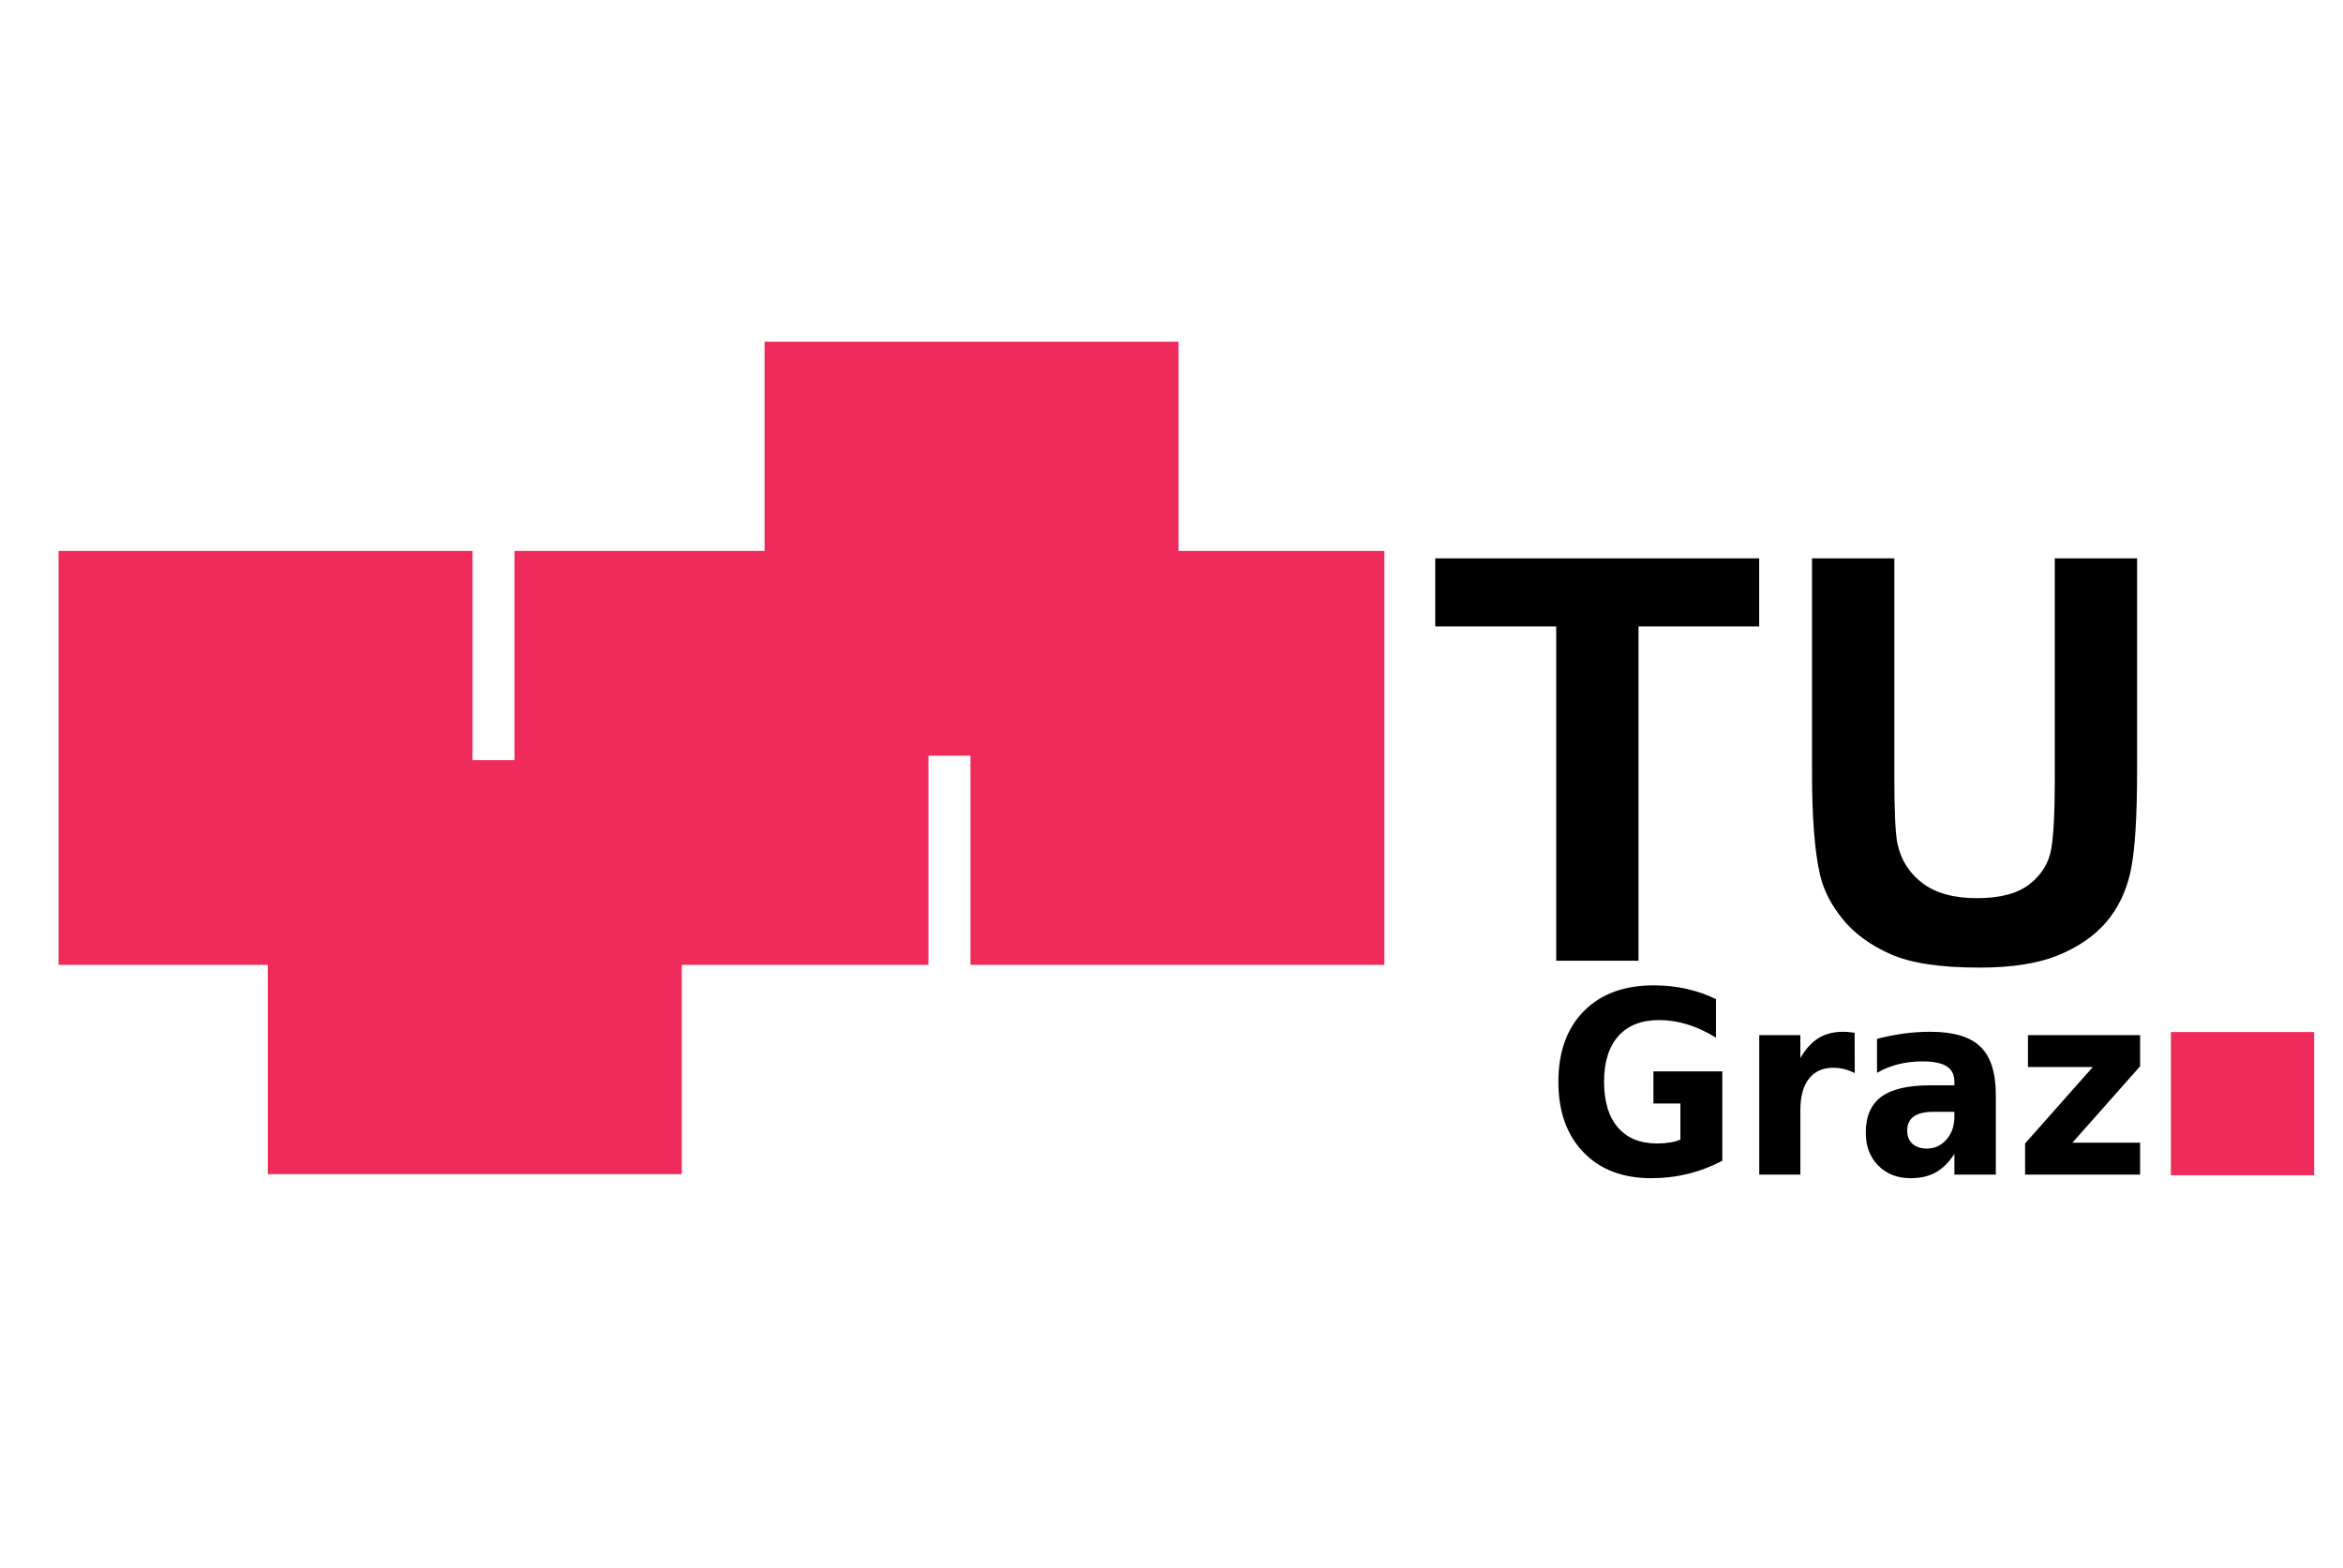
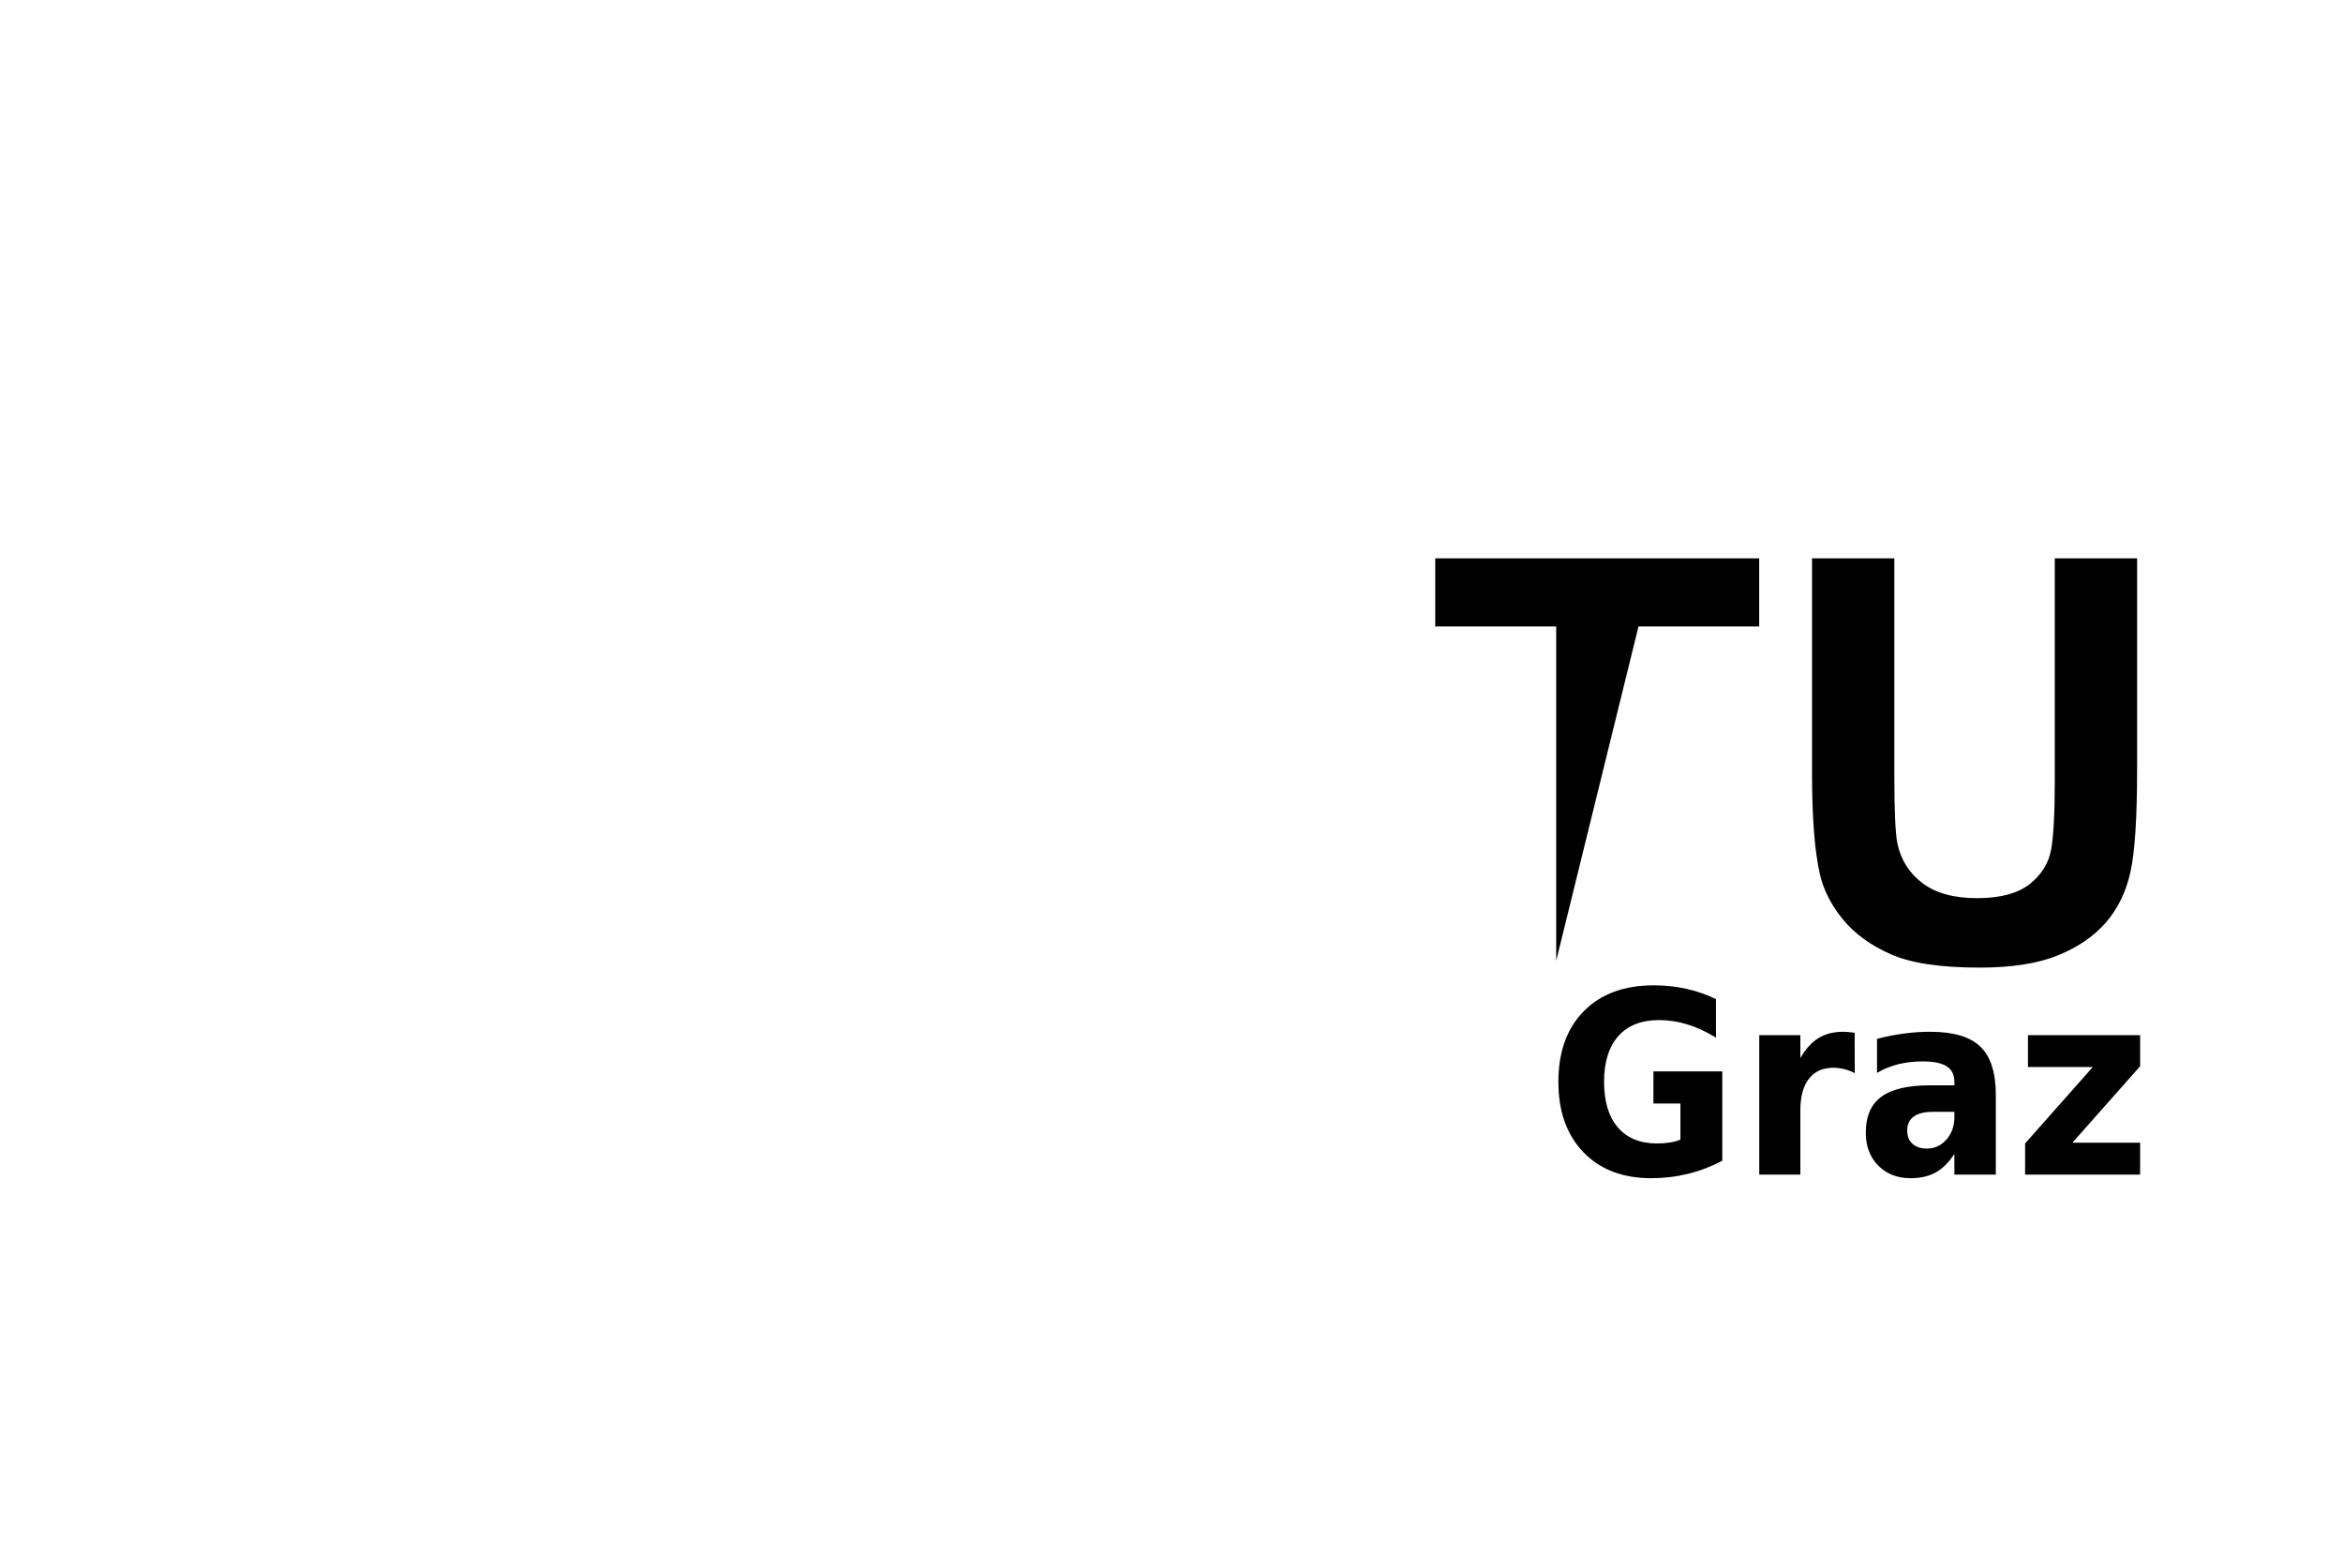
<svg xmlns="http://www.w3.org/2000/svg" width="100%" height="100%" viewBox="0 0 130 87" version="1.1" xml:space="preserve" style="fill-rule:evenodd;clip-rule:evenodd;stroke-linejoin:round;stroke-miterlimit:2;">
  <g transform="matrix(0.163,0,0,0.163,65,43.5)">
    <g transform="matrix(1,0,0,1,-400,-200)">
      <path d="M587.488,328.23C583.737,330.208 579.843,331.691 575.806,332.68C571.768,333.669 567.601,334.163 563.303,334.163C553.587,334.163 545.89,331.218 540.211,325.327C534.533,319.437 531.694,311.449 531.694,301.363C531.694,291.164 534.585,283.14 540.368,277.292C546.15,271.443 554.069,268.519 564.123,268.519C568.004,268.519 571.723,268.915 575.278,269.706C578.834,270.497 582.188,271.669 585.339,273.223L585.339,286.318C582.083,284.312 578.847,282.815 575.63,281.826C572.413,280.837 569.19,280.343 565.96,280.343C559.969,280.343 555.352,282.158 552.109,285.788C548.866,289.419 547.244,294.61 547.244,301.363C547.244,308.058 548.807,313.228 551.933,316.873C555.059,320.518 559.5,322.34 565.256,322.34C566.819,322.34 568.271,322.234 569.613,322.022C570.954,321.81 572.159,321.478 573.227,321.026L573.227,308.736L564.045,308.736L564.045,297.803L587.488,297.803L587.488,328.23ZM632.577,298.396C631.353,297.775 630.135,297.315 628.924,297.019C627.713,296.722 626.495,296.574 625.271,296.574C621.676,296.574 618.909,297.824 616.968,300.324C615.028,302.825 614.057,306.406 614.057,311.067L614.057,332.934L600.07,332.934L600.07,285.471L614.057,285.471L614.057,293.268C615.855,290.161 617.919,287.893 620.25,286.467C622.582,285.04 625.375,284.326 628.631,284.326C629.1,284.326 629.608,284.348 630.155,284.39C630.702,284.432 631.496,284.524 632.538,284.665L632.577,298.396ZM659.225,311.576C656.307,311.576 654.113,312.112 652.641,313.186C651.169,314.26 650.433,315.842 650.433,317.932C650.433,319.854 651.026,321.358 652.211,322.446C653.396,323.533 655.044,324.077 657.154,324.077C659.785,324.077 661.999,323.053 663.796,321.005C665.593,318.957 666.492,316.393 666.492,313.313L666.492,311.576L659.225,311.576ZM680.597,305.855L680.597,332.934L666.492,332.934L666.492,325.9C664.616,328.781 662.507,330.879 660.162,332.193C657.818,333.506 654.966,334.163 651.605,334.163C647.073,334.163 643.394,332.73 640.568,329.862C637.741,326.994 636.328,323.272 636.328,318.695C636.328,313.13 638.093,309.047 641.623,306.448C645.152,303.849 650.694,302.549 658.248,302.549L666.492,302.549L666.492,301.363C666.492,298.961 665.619,297.202 663.874,296.086C662.129,294.97 659.407,294.412 655.708,294.412C652.713,294.412 649.925,294.737 647.347,295.387C644.768,296.037 642.371,297.012 640.157,298.311L640.157,286.742C643.153,285.951 646.161,285.351 649.183,284.941C652.205,284.531 655.226,284.326 658.248,284.326C666.14,284.326 671.838,286.015 675.342,289.391C678.845,292.767 680.597,298.255 680.597,305.855ZM691.537,285.471L729.71,285.471L729.71,296.065L706.658,322.086L729.71,322.086L729.71,332.934L690.56,332.934L690.56,322.34L713.613,296.319L691.537,296.319L691.537,285.471Z" style="fill-rule:nonzero;" />
-       <path d="M530.951,260.147L530.951,146.351L489.776,146.351L489.776,123.181L600.049,123.181L600.049,146.351L558.969,146.351L558.969,260.147L530.951,260.147ZM618.033,123.181L646.051,123.181L646.051,197.363C646.051,209.136 646.398,216.766 647.092,220.253C648.291,225.859 651.147,230.359 655.658,233.754C660.17,237.148 666.339,238.846 674.163,238.846C682.114,238.846 688.109,237.242 692.148,234.034C696.186,230.826 698.616,226.887 699.436,222.215C700.256,217.544 700.667,209.79 700.667,198.952L700.667,123.181L728.684,123.181L728.684,195.121C728.684,211.565 727.927,223.181 726.413,229.97C724.898,236.759 722.106,242.489 718.036,247.161C713.966,251.832 708.523,255.554 701.708,258.326C694.893,261.097 685.995,262.483 675.015,262.483C661.764,262.483 651.714,260.973 644.868,257.952C638.021,254.931 632.61,251.007 628.635,246.18C624.659,241.353 622.04,236.292 620.778,230.998C618.948,223.15 618.033,211.565 618.033,196.242L618.033,123.181Z" style="fill-rule:nonzero;" />
-       <path d="M261.486,49.443L261.486,120.65L176.353,120.65L176.353,191.881L162.074,191.881L162.074,120.65L21.169,120.65L21.169,261.556L92.399,261.556L92.399,332.786L233.305,332.786L233.305,261.556L317.259,261.556L317.259,190.349L331.562,190.349L331.562,261.556L472.468,261.556L472.468,120.65L402.392,120.65L402.392,49.443L261.486,49.443ZM740.189,284.412L740.189,333.163L788.94,333.163L788.94,284.412L740.189,284.412Z" style="fill:rgb(238,37,86);fill-opacity:0.97;fill-rule:nonzero;" />
+       <path d="M530.951,260.147L530.951,146.351L489.776,146.351L489.776,123.181L600.049,123.181L600.049,146.351L558.969,146.351L530.951,260.147ZM618.033,123.181L646.051,123.181L646.051,197.363C646.051,209.136 646.398,216.766 647.092,220.253C648.291,225.859 651.147,230.359 655.658,233.754C660.17,237.148 666.339,238.846 674.163,238.846C682.114,238.846 688.109,237.242 692.148,234.034C696.186,230.826 698.616,226.887 699.436,222.215C700.256,217.544 700.667,209.79 700.667,198.952L700.667,123.181L728.684,123.181L728.684,195.121C728.684,211.565 727.927,223.181 726.413,229.97C724.898,236.759 722.106,242.489 718.036,247.161C713.966,251.832 708.523,255.554 701.708,258.326C694.893,261.097 685.995,262.483 675.015,262.483C661.764,262.483 651.714,260.973 644.868,257.952C638.021,254.931 632.61,251.007 628.635,246.18C624.659,241.353 622.04,236.292 620.778,230.998C618.948,223.15 618.033,211.565 618.033,196.242L618.033,123.181Z" style="fill-rule:nonzero;" />
    </g>
  </g>
</svg>